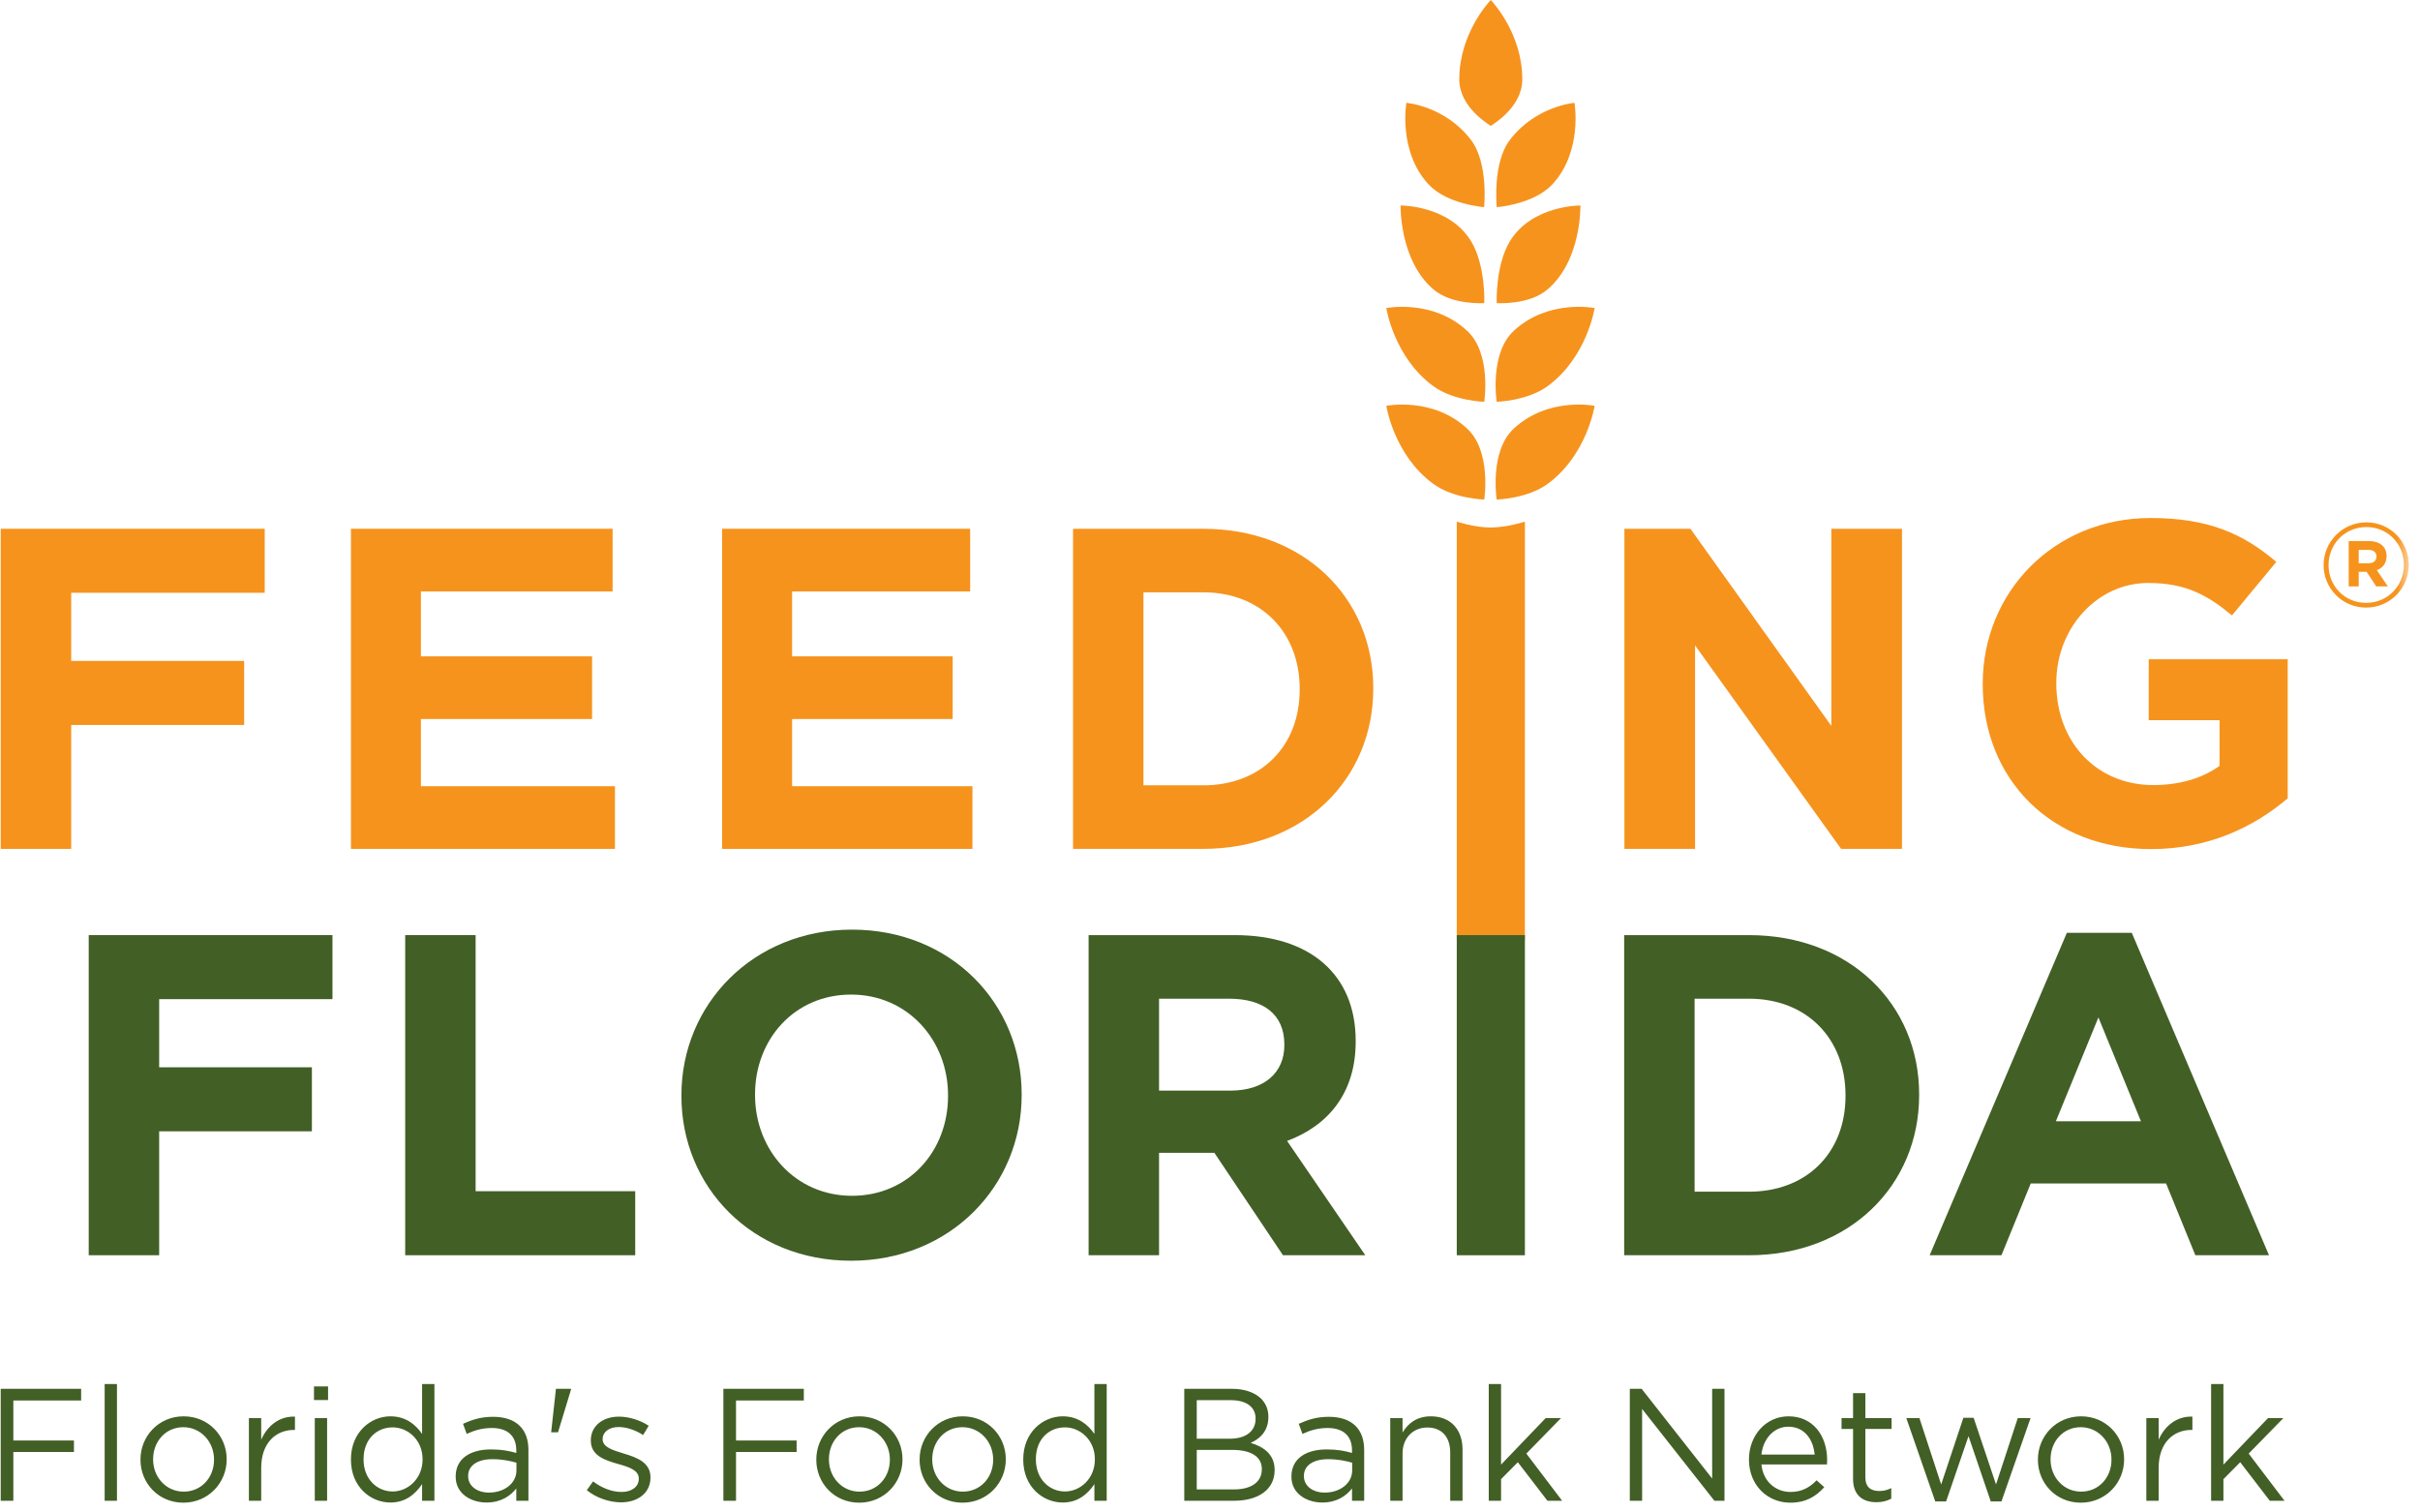
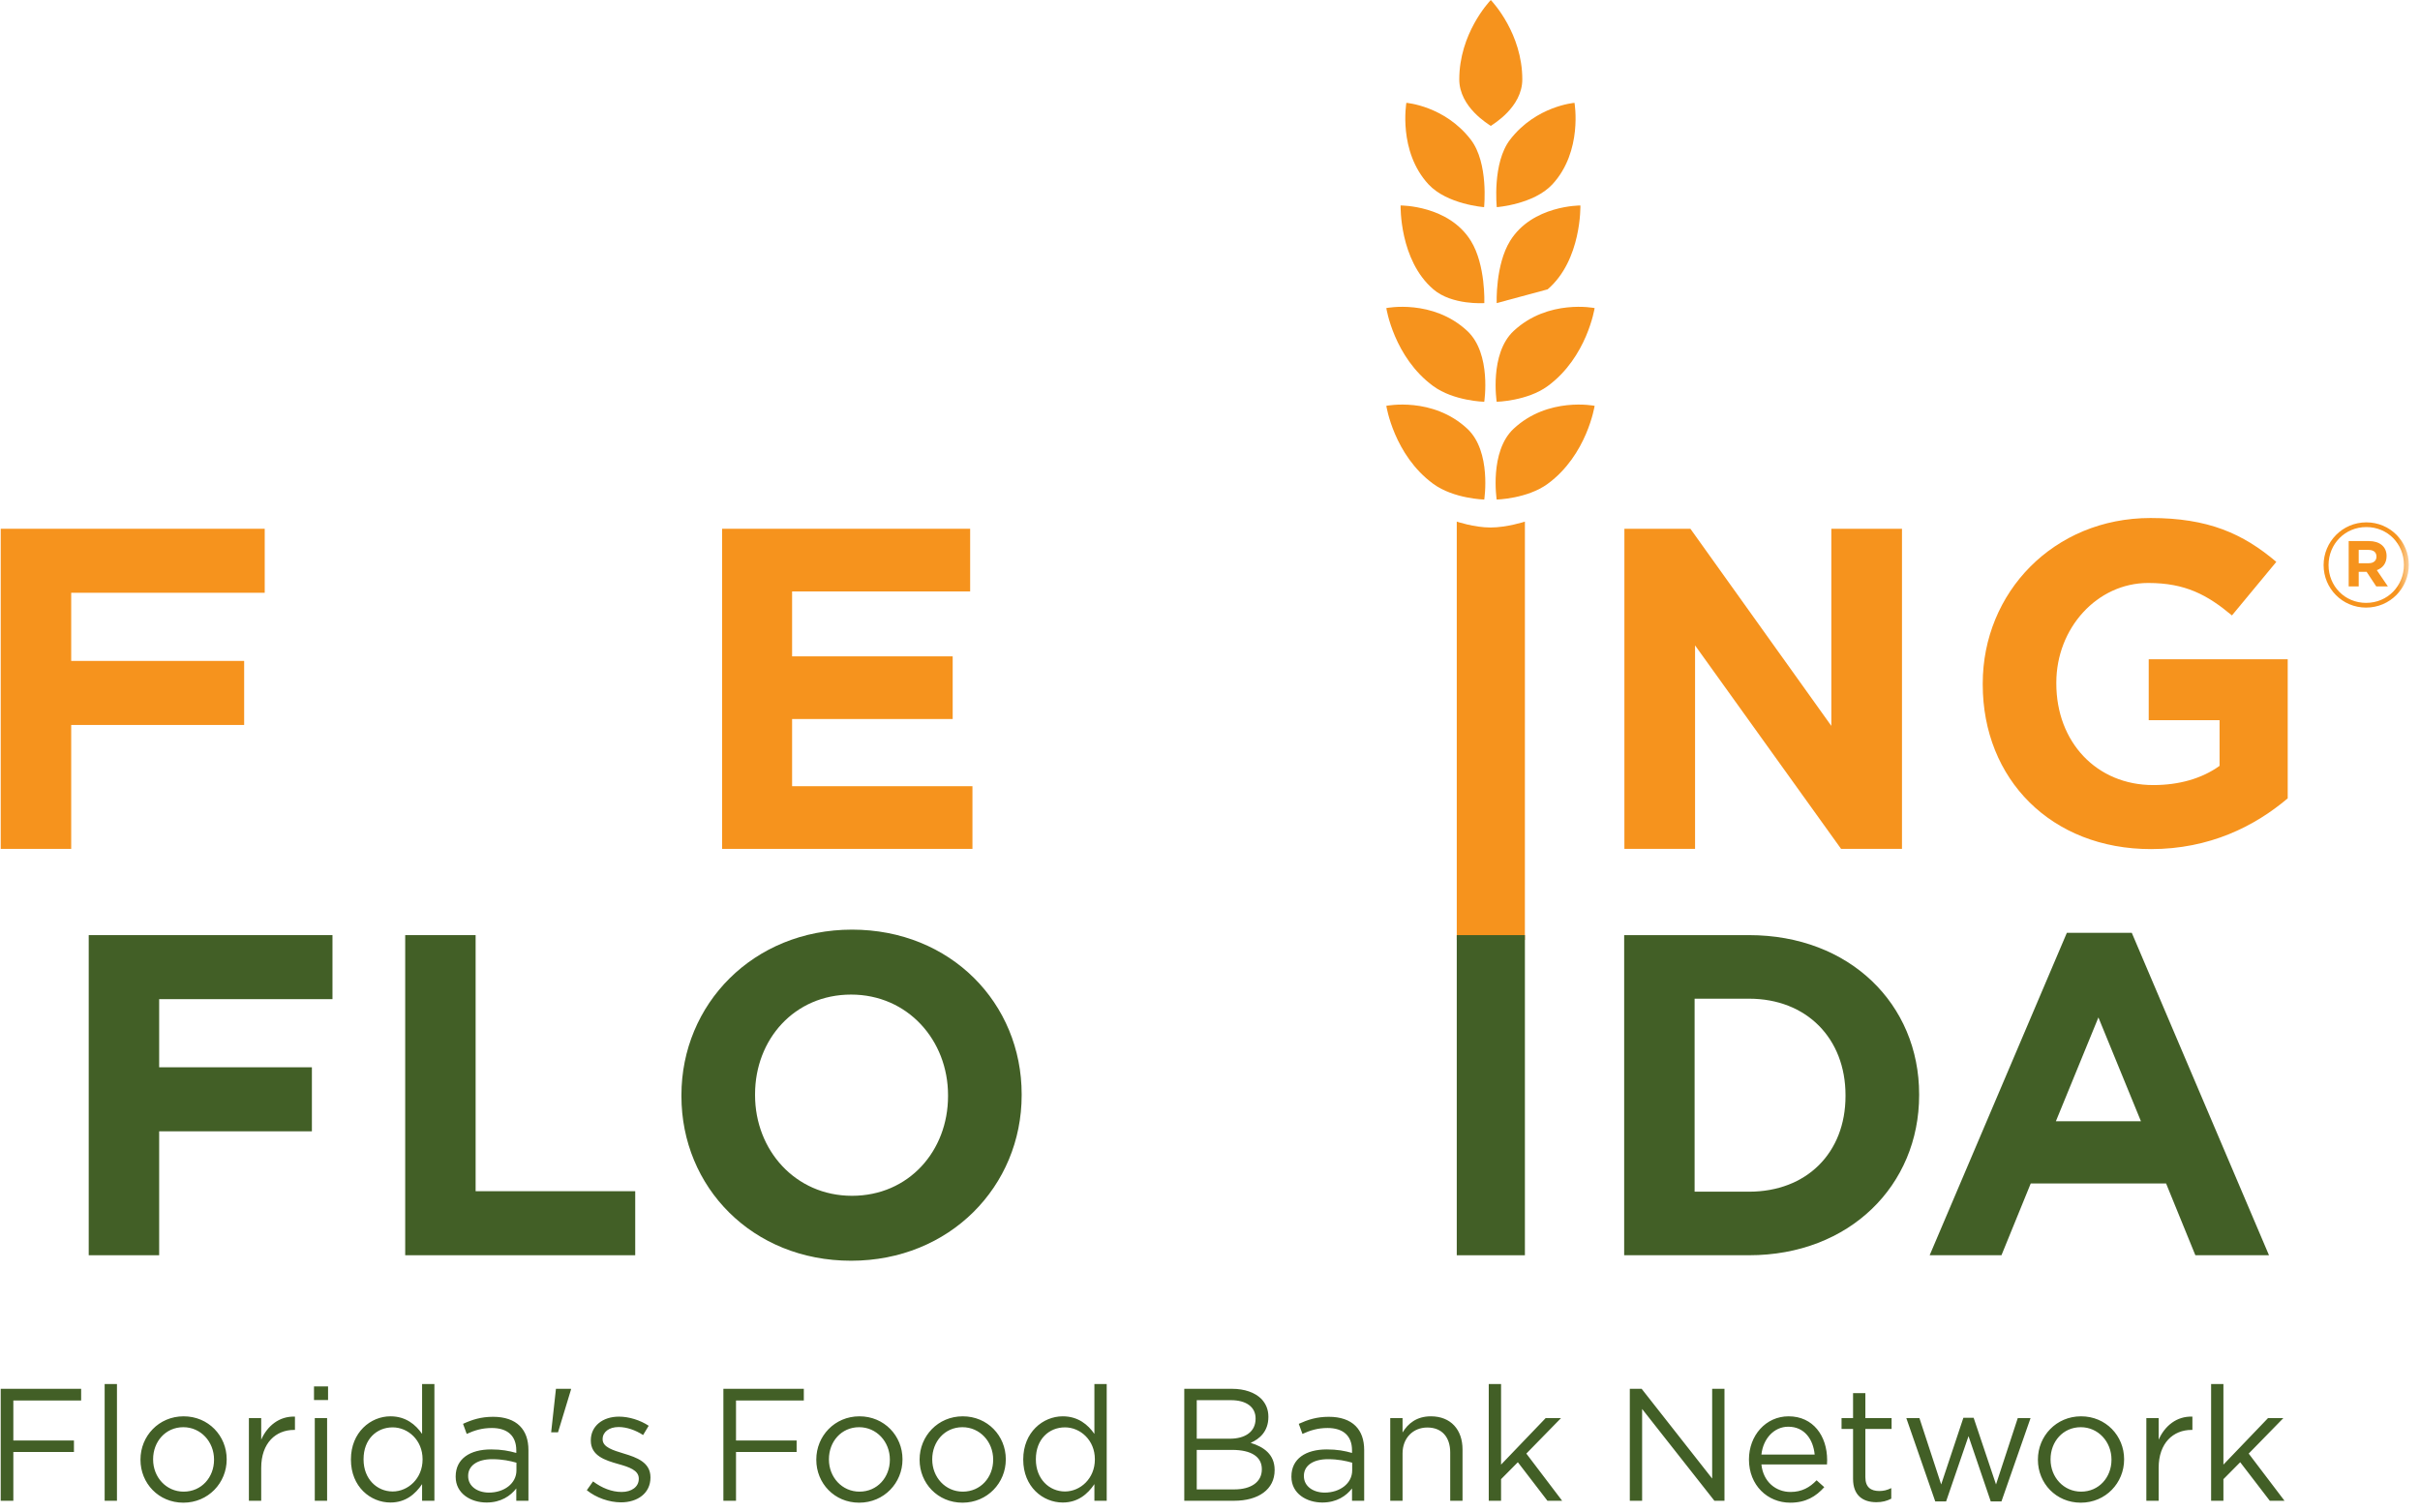
<svg xmlns="http://www.w3.org/2000/svg" xmlns:xlink="http://www.w3.org/1999/xlink" width="160px" height="100px" viewBox="0 0 160 100" version="1.1">
  <defs>
    <polygon id="path-1" points="0 104.377 160.263 104.377 160.263 0 0 0" />
  </defs>
  <g id="Symbols" stroke="none" stroke-width="1" fill="none" fill-rule="evenodd">
    <g id="logo" transform="translate(-1, 0)">
      <g>
        <path d="M99.132,26.564 C99.132,26.564 97.11,26.516 95.76,25.527 C93.158,23.623 92.657,20.369 92.657,20.369 C92.657,20.369 95.726,19.749 98.013,21.884 C99.625,23.39 99.132,26.564 99.132,26.564 Z" id="Fill-1" fill="#F6931D" />
        <path d="M99.954,26.564 C99.954,26.564 101.976,26.516 103.326,25.527 C105.928,23.623 106.43,20.369 106.43,20.369 C106.43,20.369 103.36,19.749 101.073,21.884 C99.461,23.39 99.954,26.564 99.954,26.564" id="Fill-3" fill="#F6931D" />
        <path d="M99.132,33.028 C99.132,33.028 97.11,32.978 95.76,31.99 C93.158,30.086 92.657,26.832 92.657,26.832 C92.657,26.832 95.726,26.212 98.013,28.348 C99.625,29.853 99.132,33.028 99.132,33.028" id="Fill-5" fill="#F6931D" />
        <path d="M99.954,33.028 C99.954,33.028 101.976,32.978 103.326,31.99 C105.928,30.086 106.43,26.832 106.43,26.832 C106.43,26.832 103.36,26.212 101.073,28.348 C99.461,29.853 99.954,33.028 99.954,33.028" id="Fill-7" fill="#F6931D" />
        <path d="M99.961,13.696 C99.961,13.696 102.401,13.516 103.635,12.19 C105.66,10.002 105.099,6.799 105.099,6.799 C105.099,6.799 102.562,7 100.841,9.231 C99.65,10.773 99.961,13.696 99.961,13.696" id="Fill-9" fill="#F6931D" />
        <path d="M99.122,13.696 C99.122,13.696 96.681,13.516 95.448,12.19 C93.423,10.002 93.983,6.799 93.983,6.799 C93.983,6.799 96.521,7 98.241,9.231 C99.431,10.773 99.122,13.696 99.122,13.696" id="Fill-11" fill="#F6931D" />
        <path d="M97.315,47.796 L97.315,34.487 C97.315,34.487 98.469,34.877 99.546,34.877 C100.623,34.877 101.82,34.488 101.82,34.488 L101.82,47.71 L101.819,62.149 L97.315,62.149 L97.315,47.796 Z" id="Fill-13" fill="#F6931D" />
        <polygon id="Fill-15" fill="#F6931D" points="1.048 34.96 18.502 34.96 18.502 39.192 5.707 39.192 5.707 43.698 17.142 43.698 17.142 47.932 5.707 47.932 5.707 56.125 1.048 56.125" />
-         <polygon id="Fill-17" fill="#F6931D" points="24.203 34.96 41.503 34.96 41.503 39.103 28.829 39.103 28.829 43.396 40.146 43.396 40.146 47.539 28.829 47.539 28.829 51.981 41.658 51.981 41.658 56.125 24.203 56.125" />
        <polygon id="Fill-19" fill="#F6931D" points="48.742 34.96 65.142 34.96 65.142 39.103 53.37 39.103 53.37 43.396 63.987 43.396 63.987 47.539 53.37 47.539 53.37 51.981 65.294 51.981 65.294 56.125 48.742 56.125" />
-         <path d="M80.55,51.923 C84.357,51.923 86.93,49.352 86.93,45.602 L86.93,45.54 C86.93,41.795 84.357,39.162 80.55,39.162 L76.6,39.162 L76.6,51.923 L80.55,51.923 Z M71.945,34.961 L80.55,34.961 C87.198,34.961 91.794,39.525 91.794,45.48 L91.794,45.54 C91.794,51.5 87.198,56.124 80.55,56.124 L71.945,56.124 L71.945,34.961 Z" id="Fill-21" fill="#F6931D" />
        <polygon id="Fill-23" fill="#F6931D" points="108.398 34.96 112.762 34.96 122.08 47.993 122.08 34.96 126.751 34.96 126.751 56.125 122.725 56.125 113.07 42.671 113.07 56.125 108.398 56.125" />
        <path d="M132.09,45.253 L132.09,45.192 C132.09,39.177 136.777,34.249 143.186,34.249 C146.993,34.249 149.291,35.276 151.5,37.149 L148.567,40.69 C146.935,39.328 145.485,38.544 143.031,38.544 C139.645,38.544 136.955,41.538 136.955,45.131 L136.955,45.192 C136.955,49.062 139.614,51.906 143.365,51.906 C145.058,51.906 146.571,51.481 147.748,50.637 L147.748,47.614 L143.064,47.614 L143.064,43.589 L152.254,43.589 L152.254,52.783 C150.077,54.629 147.084,56.139 143.215,56.139 C136.619,56.139 132.09,51.513 132.09,45.253" id="Fill-25" fill="#F6931D" />
        <path d="M99.564,0 C99.421,0.152 97.481,2.241 97.481,5.249 C97.481,7.092 99.421,8.215 99.564,8.324 C99.708,8.215 101.648,7.092 101.648,5.249 C101.648,2.241 99.708,0.152 99.564,0" id="Fill-27" fill="#F6931D" />
-         <path d="M103.323,19.13 C105.582,17.196 105.489,13.585 105.489,13.585 C105.489,13.585 102.304,13.564 100.842,15.927 C99.858,17.517 99.954,20.04 99.954,20.04 C99.954,20.04 102.089,20.192 103.323,19.13 Z" id="Fill-29" fill="#F6931D" />
+         <path d="M103.323,19.13 C105.582,17.196 105.489,13.585 105.489,13.585 C105.489,13.585 102.304,13.564 100.842,15.927 C99.858,17.517 99.954,20.04 99.954,20.04 Z" id="Fill-29" fill="#F6931D" />
        <path d="M99.137,20.04 C99.137,20.04 97.003,20.192 95.768,19.13 C93.509,17.196 93.602,13.585 93.602,13.585 C93.602,13.585 96.787,13.564 98.249,15.927 C99.233,17.517 99.137,20.04 99.137,20.04" id="Fill-31" fill="#F6931D" />
        <polygon id="Fill-33" fill="#425F26" points="11.523 66.06 11.523 70.565 21.621 70.565 21.621 74.798 11.523 74.798 11.523 82.992 6.866 82.992 6.866 61.827 22.982 61.827 22.982 66.06" />
        <polygon id="Fill-35" fill="#425F26" points="27.79 82.992 27.79 61.827 32.446 61.827 32.446 78.758 42.998 78.758 42.998 82.992" />
        <path d="M63.68,72.409 C63.68,68.781 61.019,65.758 57.27,65.758 C53.521,65.758 50.921,68.721 50.921,72.349 L50.921,72.409 C50.921,76.037 53.582,79.062 57.33,79.062 C61.08,79.062 63.68,76.099 63.68,72.47 L63.68,72.409 Z M57.27,83.355 C50.739,83.355 46.053,78.487 46.053,72.47 L46.053,72.409 C46.053,66.392 50.799,61.464 57.33,61.464 C63.861,61.464 68.548,66.332 68.548,72.349 L68.548,72.409 C68.548,78.427 63.801,83.355 57.27,83.355 Z" id="Fill-37" fill="#425F26" />
-         <path d="M85.915,69.053 C85.915,67.057 84.525,66.03 82.257,66.03 L77.631,66.03 L77.631,72.107 L82.347,72.107 C84.615,72.107 85.915,70.897 85.915,69.114 L85.915,69.053 Z M85.825,82.992 L81.289,76.219 L77.631,76.219 L77.631,82.992 L72.974,82.992 L72.974,61.827 L82.649,61.827 C87.638,61.827 90.632,64.457 90.632,68.812 L90.632,68.872 C90.632,72.288 88.788,74.435 86.097,75.433 L91.267,82.992 L85.825,82.992 Z" id="Fill-39" fill="#425F26" />
        <mask id="mask-2" fill="white">
          <use xlink:href="#path-1" />
        </mask>
        <g id="Clip-42" />
        <polygon id="Fill-41" fill="#425F26" mask="url(#mask-2)" points="97.315 82.993 101.82 82.993 101.82 61.827 97.315 61.827" />
        <path d="M123.017,72.409 C123.017,68.66 120.447,66.03 116.638,66.03 L113.04,66.03 L113.04,78.79 L116.638,78.79 C120.447,78.79 123.017,76.219 123.017,72.47 L123.017,72.409 Z M116.638,82.992 L108.383,82.992 L108.383,61.827 L116.638,61.827 C123.289,61.827 127.885,66.392 127.885,72.349 L127.885,72.409 C127.885,78.366 123.289,82.992 116.638,82.992 Z" id="Fill-43" fill="#425F26" mask="url(#mask-2)" />
        <path d="M139.738,67.269 L136.926,74.133 L142.55,74.133 L139.738,67.269 Z M146.148,82.992 L144.212,78.245 L135.264,78.245 L133.328,82.992 L128.581,82.992 L137.651,61.676 L141.945,61.676 L151.016,82.992 L146.148,82.992 Z" id="Fill-44" fill="#425F26" mask="url(#mask-2)" />
        <path d="M157.593,36.358 L156.948,36.358 L156.948,37.238 L157.609,37.238 C157.944,37.238 158.122,37.058 158.122,36.802 C158.122,36.505 157.92,36.358 157.593,36.358 M158.145,37.697 L158.877,38.771 L158.107,38.771 L157.469,37.805 L156.948,37.805 L156.948,38.771 L156.285,38.771 L156.285,35.773 L157.617,35.773 C158.334,35.773 158.791,36.14 158.791,36.762 C158.791,37.252 158.526,37.556 158.145,37.697 M157.452,34.848 C156.028,34.848 154.954,35.976 154.954,37.362 C154.954,38.747 156.021,39.86 157.438,39.86 C158.862,39.86 159.937,38.732 159.937,37.346 C159.937,35.96 158.87,34.848 157.452,34.848 M157.438,40.172 C155.857,40.172 154.627,38.903 154.627,37.362 C154.627,35.821 155.874,34.536 157.452,34.536 C159.033,34.536 160.262,35.805 160.262,37.346 C160.262,38.888 159.017,40.172 157.438,40.172" id="Fill-45" fill="#F6931D" mask="url(#mask-2)" />
        <path d="M1.047,99.225 L1.047,91.823 L6.365,91.823 L6.365,92.595 L1.882,92.595 L1.882,95.239 L5.889,95.239 L5.889,96 L1.882,96 L1.882,99.225 L1.047,99.225 Z M7.919,99.225 L7.919,91.506 L8.733,91.506 L8.733,99.225 L7.919,99.225 Z M13.121,99.352 C11.482,99.352 10.288,98.062 10.288,96.518 L10.288,96.497 C10.288,94.953 11.493,93.642 13.142,93.642 C14.781,93.642 15.987,94.932 15.987,96.476 L15.987,96.497 C15.987,98.04 14.771,99.352 13.121,99.352 Z M13.142,98.622 C14.327,98.622 15.151,97.67 15.151,96.518 L15.151,96.497 C15.151,95.323 14.274,94.361 13.121,94.361 C11.937,94.361 11.123,95.323 11.123,96.476 L11.123,96.497 C11.123,97.67 11.99,98.622 13.142,98.622 Z M17.456,99.225 L17.456,93.758 L18.27,93.758 L18.27,95.186 C18.672,94.276 19.465,93.621 20.501,93.663 L20.501,94.541 L20.438,94.541 C19.243,94.541 18.27,95.397 18.27,97.047 L18.27,99.225 L17.456,99.225 Z M21.76,92.564 L21.76,91.665 L22.69,91.665 L22.69,92.564 L21.76,92.564 Z M21.812,99.225 L21.812,93.758 L22.627,93.758 L22.627,99.225 L21.812,99.225 Z M26.814,99.341 C25.502,99.341 24.202,98.305 24.202,96.507 L24.202,96.486 C24.202,94.699 25.502,93.642 26.814,93.642 C27.829,93.642 28.484,94.192 28.907,94.805 L28.907,91.506 L29.721,91.506 L29.721,99.225 L28.907,99.225 L28.907,98.125 C28.463,98.781 27.818,99.341 26.814,99.341 Z M26.962,98.611 C27.977,98.611 28.939,97.755 28.939,96.497 L28.939,96.476 C28.939,95.217 27.977,94.372 26.962,94.372 C25.904,94.372 25.037,95.154 25.037,96.476 L25.037,96.497 C25.037,97.787 25.925,98.611 26.962,98.611 Z M33.168,99.341 C32.142,99.341 31.127,98.759 31.127,97.639 L31.127,97.618 C31.127,96.444 32.079,95.831 33.464,95.831 C34.162,95.831 34.648,95.926 35.135,96.063 L35.135,95.894 C35.135,94.921 34.543,94.414 33.517,94.414 C32.872,94.414 32.364,94.572 31.857,94.805 L31.614,94.139 C32.216,93.864 32.798,93.674 33.602,93.674 C34.373,93.674 34.976,93.885 35.367,94.276 C35.748,94.657 35.938,95.186 35.938,95.884 L35.938,99.225 L35.135,99.225 L35.135,98.411 C34.754,98.897 34.13,99.341 33.168,99.341 Z M33.327,98.685 C34.331,98.685 35.145,98.083 35.145,97.216 L35.145,96.708 C34.743,96.592 34.215,96.476 33.549,96.476 C32.534,96.476 31.952,96.92 31.952,97.575 L31.952,97.596 C31.952,98.284 32.587,98.685 33.327,98.685 Z M37.44,94.699 L37.757,91.823 L38.751,91.823 L38.751,91.876 L37.894,94.699 L37.44,94.699 Z M42.06,99.33 C41.278,99.33 40.411,99.024 39.797,98.527 L40.21,97.945 C40.802,98.389 41.457,98.643 42.102,98.643 C42.758,98.643 43.234,98.305 43.234,97.776 L43.234,97.755 C43.234,97.205 42.589,96.994 41.87,96.793 C41.013,96.55 40.062,96.254 40.062,95.249 L40.062,95.228 C40.062,94.287 40.844,93.663 41.923,93.663 C42.589,93.663 43.329,93.896 43.889,94.266 L43.519,94.879 C43.012,94.551 42.43,94.35 41.901,94.35 C41.257,94.35 40.844,94.689 40.844,95.143 L40.844,95.165 C40.844,95.683 41.521,95.884 42.25,96.106 C43.096,96.359 44.006,96.687 44.006,97.67 L44.006,97.692 C44.006,98.728 43.149,99.33 42.06,99.33 Z M48.827,99.225 L48.827,91.823 L54.145,91.823 L54.145,92.595 L49.662,92.595 L49.662,95.239 L53.669,95.239 L53.669,96 L49.662,96 L49.662,99.225 L48.827,99.225 Z M57.804,99.352 C56.165,99.352 54.97,98.062 54.97,96.518 L54.97,96.497 C54.97,94.953 56.175,93.642 57.825,93.642 C59.464,93.642 60.669,94.932 60.669,96.476 L60.669,96.497 C60.669,98.04 59.453,99.352 57.804,99.352 Z M57.825,98.622 C59.009,98.622 59.834,97.67 59.834,96.518 L59.834,96.497 C59.834,95.323 58.956,94.361 57.804,94.361 C56.619,94.361 55.805,95.323 55.805,96.476 L55.805,96.497 C55.805,97.67 56.672,98.622 57.825,98.622 Z M64.634,99.352 C62.995,99.352 61.8,98.062 61.8,96.518 L61.8,96.497 C61.8,94.953 63.006,93.642 64.655,93.642 C66.294,93.642 67.499,94.932 67.499,96.476 L67.499,96.497 C67.499,98.04 66.283,99.352 64.634,99.352 Z M64.655,98.622 C65.839,98.622 66.664,97.67 66.664,96.518 L66.664,96.497 C66.664,95.323 65.786,94.361 64.634,94.361 C63.45,94.361 62.635,95.323 62.635,96.476 L62.635,96.497 C62.635,97.67 63.502,98.622 64.655,98.622 Z M71.263,99.341 C69.952,99.341 68.652,98.305 68.652,96.507 L68.652,96.486 C68.652,94.699 69.952,93.642 71.263,93.642 C72.278,93.642 72.934,94.192 73.357,94.805 L73.357,91.506 L74.171,91.506 L74.171,99.225 L73.357,99.225 L73.357,98.125 C72.913,98.781 72.268,99.341 71.263,99.341 Z M71.411,98.611 C72.426,98.611 73.388,97.755 73.388,96.497 L73.388,96.476 C73.388,95.217 72.426,94.372 71.411,94.372 C70.354,94.372 69.487,95.154 69.487,96.476 L69.487,96.497 C69.487,97.787 70.375,98.611 71.411,98.611 Z M79.299,99.225 L79.299,91.823 L82.45,91.823 C83.295,91.823 83.962,92.067 84.384,92.479 C84.691,92.796 84.86,93.187 84.86,93.663 L84.86,93.684 C84.86,94.647 84.268,95.143 83.687,95.397 C84.564,95.662 85.273,96.169 85.273,97.184 L85.273,97.205 C85.273,98.474 84.205,99.225 82.587,99.225 L79.299,99.225 Z M80.124,95.122 L82.312,95.122 C83.317,95.122 84.014,94.668 84.014,93.801 L84.014,93.78 C84.014,93.05 83.433,92.574 82.376,92.574 L80.124,92.574 L80.124,95.122 Z M80.124,98.474 L82.608,98.474 C83.729,98.474 84.427,97.977 84.427,97.152 L84.427,97.131 C84.427,96.328 83.75,95.862 82.46,95.862 L80.124,95.862 L80.124,98.474 Z M88.423,99.341 C87.398,99.341 86.383,98.759 86.383,97.639 L86.383,97.618 C86.383,96.444 87.334,95.831 88.719,95.831 C89.417,95.831 89.904,95.926 90.39,96.063 L90.39,95.894 C90.39,94.921 89.798,94.414 88.772,94.414 C88.127,94.414 87.62,94.572 87.112,94.805 L86.869,94.139 C87.472,93.864 88.053,93.674 88.857,93.674 C89.629,93.674 90.231,93.885 90.623,94.276 C91.003,94.657 91.194,95.186 91.194,95.884 L91.194,99.225 L90.39,99.225 L90.39,98.411 C90.009,98.897 89.386,99.341 88.423,99.341 Z M88.582,98.685 C89.586,98.685 90.401,98.083 90.401,97.216 L90.401,96.708 C89.999,96.592 89.47,96.476 88.804,96.476 C87.789,96.476 87.208,96.92 87.208,97.575 L87.208,97.596 C87.208,98.284 87.842,98.685 88.582,98.685 Z M92.917,99.225 L92.917,93.758 L93.731,93.758 L93.731,94.71 C94.091,94.118 94.662,93.642 95.603,93.642 C96.924,93.642 97.696,94.53 97.696,95.831 L97.696,99.225 L96.882,99.225 L96.882,96.032 C96.882,95.017 96.332,94.382 95.37,94.382 C94.429,94.382 93.731,95.069 93.731,96.095 L93.731,99.225 L92.917,99.225 Z M99.43,99.225 L99.43,91.506 L100.244,91.506 L100.244,96.835 L103.194,93.758 L104.209,93.758 L101.915,96.106 L104.283,99.225 L103.31,99.225 L101.354,96.677 L100.244,97.797 L100.244,99.225 L99.43,99.225 Z M108.756,99.225 L108.756,91.823 L109.538,91.823 L114.201,97.755 L114.201,91.823 L115.015,91.823 L115.015,99.225 L114.349,99.225 L109.57,93.156 L109.57,99.225 L108.756,99.225 Z M117.457,96.825 C117.574,97.977 118.42,98.643 119.382,98.643 C120.132,98.643 120.661,98.337 121.105,97.871 L121.613,98.326 C121.063,98.939 120.397,99.352 119.361,99.352 C117.859,99.352 116.633,98.199 116.633,96.497 C116.633,94.911 117.743,93.642 119.255,93.642 C120.873,93.642 121.803,94.932 121.803,96.539 C121.803,96.613 121.803,96.698 121.792,96.825 L117.457,96.825 Z M117.457,96.169 L120.978,96.169 C120.883,95.175 120.312,94.329 119.234,94.329 C118.293,94.329 117.574,95.112 117.457,96.169 Z M125.059,99.32 C124.182,99.32 123.516,98.886 123.516,97.776 L123.516,94.477 L122.755,94.477 L122.755,93.758 L123.516,93.758 L123.516,92.109 L124.33,92.109 L124.33,93.758 L126.064,93.758 L126.064,94.477 L124.33,94.477 L124.33,97.67 C124.33,98.337 124.7,98.58 125.25,98.58 C125.525,98.58 125.757,98.527 126.043,98.389 L126.043,99.087 C125.757,99.235 125.451,99.32 125.059,99.32 Z M128.95,99.267 L127.037,93.758 L127.904,93.758 L129.342,98.146 L130.811,93.737 L131.488,93.737 L132.968,98.146 L134.406,93.758 L135.252,93.758 L133.328,99.267 L132.619,99.267 L131.15,94.953 L129.669,99.267 L128.95,99.267 Z M138.572,99.352 C136.933,99.352 135.738,98.062 135.738,96.518 L135.738,96.497 C135.738,94.953 136.944,93.642 138.593,93.642 C140.232,93.642 141.437,94.932 141.437,96.476 L141.437,96.497 C141.437,98.04 140.221,99.352 138.572,99.352 Z M138.593,98.622 C139.777,98.622 140.602,97.67 140.602,96.518 L140.602,96.497 C140.602,95.323 139.724,94.361 138.572,94.361 C137.388,94.361 136.574,95.323 136.574,96.476 L136.574,96.497 C136.574,97.67 137.441,98.622 138.593,98.622 Z M142.907,99.225 L142.907,93.758 L143.721,93.758 L143.721,95.186 C144.123,94.276 144.916,93.621 145.952,93.663 L145.952,94.541 L145.889,94.541 C144.694,94.541 143.721,95.397 143.721,97.047 L143.721,99.225 L142.907,99.225 Z M147.189,99.225 L147.189,91.506 L148.003,91.506 L148.003,96.835 L150.953,93.758 L151.968,93.758 L149.674,96.106 L152.042,99.225 L151.069,99.225 L149.113,96.677 L148.003,97.797 L148.003,99.225 L147.189,99.225 Z" id="Florida's-Food-Bank" fill="#425F26" mask="url(#mask-2)" />
      </g>
    </g>
  </g>
</svg>